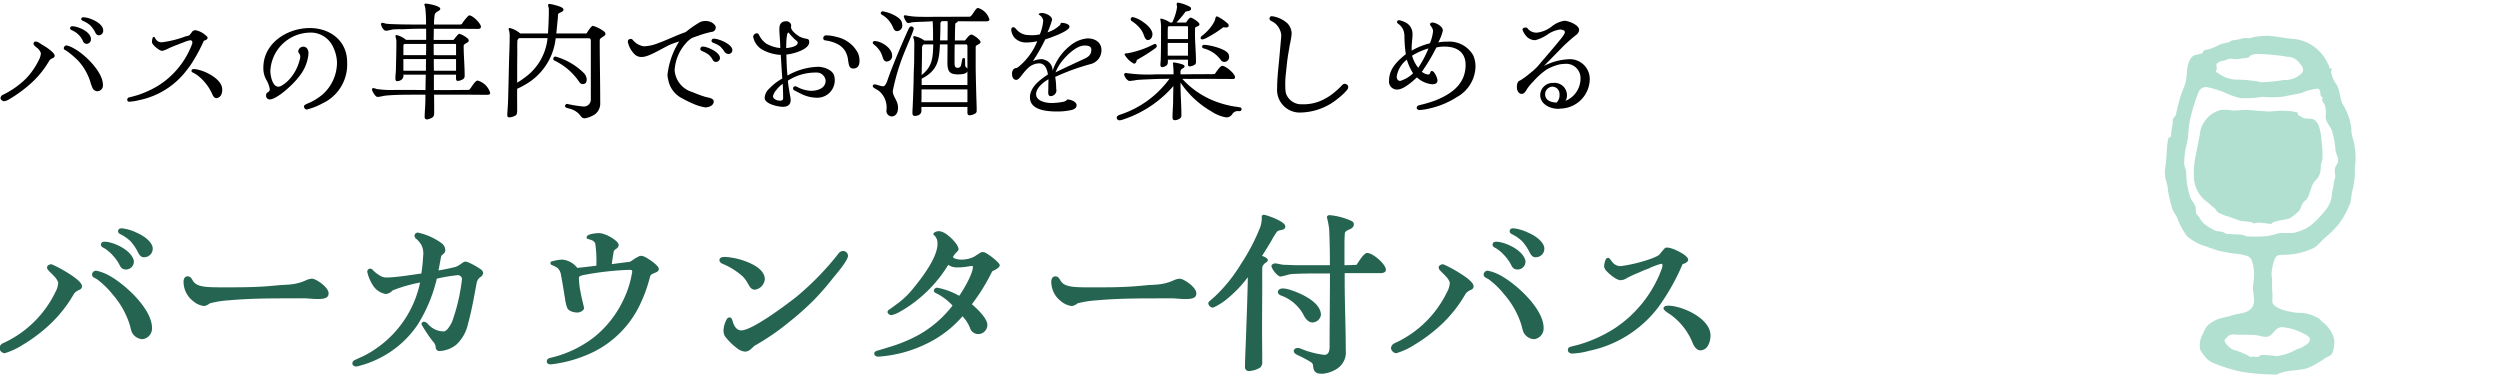
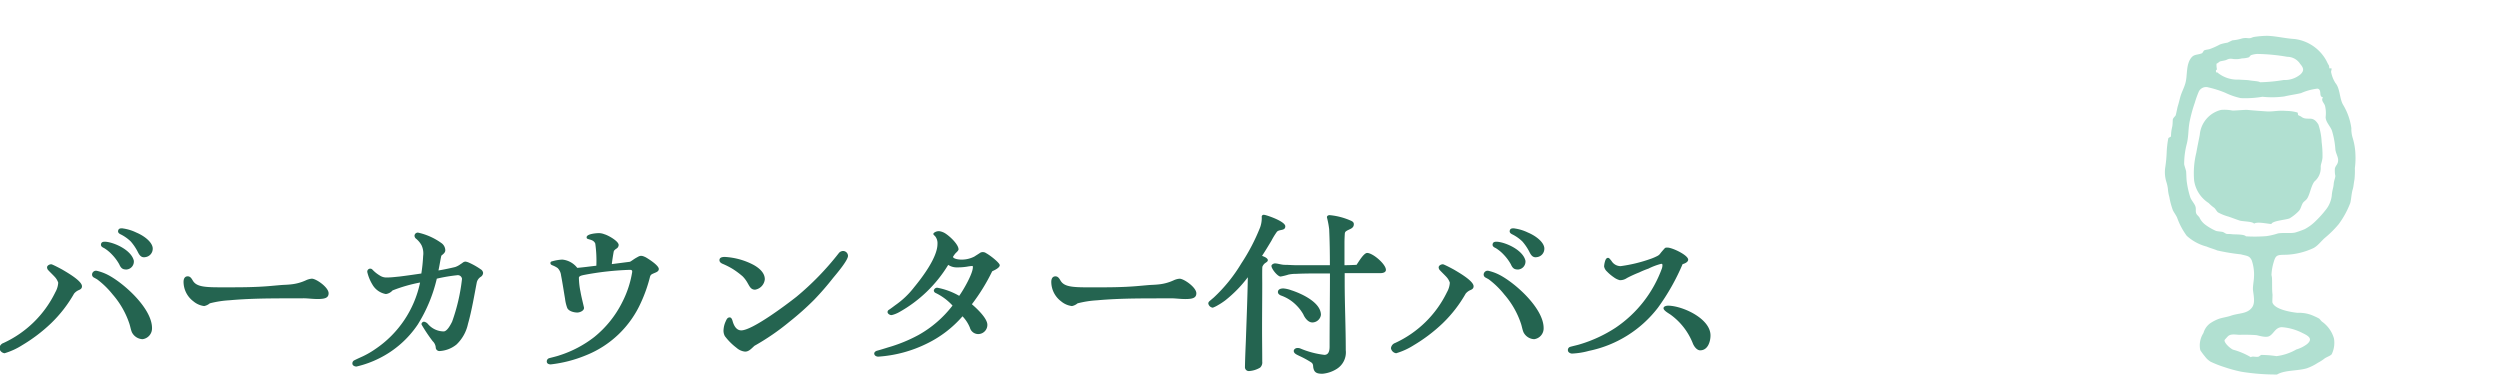
<svg xmlns="http://www.w3.org/2000/svg" width="320" height="49" viewBox="0 0 320 49">
  <defs>
    <clipPath id="clip-path">
      <rect id="Rectangle_6128" data-name="Rectangle 6128" width="320" height="49" transform="translate(-0.04 6.994)" fill="#fff" stroke="#707070" stroke-width="1" />
    </clipPath>
    <clipPath id="clip-path-2">
      <rect id="Rectangle_6061" data-name="Rectangle 6061" width="24.429" height="43.354" fill="none" />
    </clipPath>
  </defs>
  <g id="type_text04_sp" transform="translate(0.04 -6.994)">
    <g id="Mask_Group_6123" data-name="Mask Group 6123" clip-path="url(#clip-path)">
      <g id="Group_6126" data-name="Group 6126" transform="translate(277.053 11.579)" clip-path="url(#clip-path-2)">
        <path id="Path_26715" data-name="Path 26715" d="M14.364,43.354c1.015-.6,2.661-.438,3.853-.81a6.516,6.516,0,0,0,1.359-.679,5.873,5.873,0,0,0,.825-.523c.228-.2.779-.362.96-.579a3.307,3.307,0,0,0,.29-2.036,3.963,3.963,0,0,0-1.532-2.145c-.109-.092-.266-.316-.362-.388a6.455,6.455,0,0,0-.63-.31A4.481,4.481,0,0,0,17,35.459c-.733-.073-2.939-.414-3.224-1.33-.026-.083.023-.937.013-1.011-.078-.617-.035-1.18-.065-2.1a2.774,2.774,0,0,0-.067-.4,6.416,6.416,0,0,1,.252-1.548c.3-1.061.446-1.024,1.658-1.047a9.111,9.111,0,0,0,3.32-.787c.665-.27,1.138-.993,1.681-1.437a13.424,13.424,0,0,0,1.7-1.7,11.406,11.406,0,0,0,1.446-2.63c.139-.329.161-1.234.337-1.8.116-.375.11-.652.231-1.29a10.253,10.253,0,0,0,.047-1.433,9.961,9.961,0,0,0,.072-1.763,8.1,8.1,0,0,0-.33-2.046,3.865,3.865,0,0,1-.191-1.322A7.808,7.808,0,0,0,22.807,8.8c-.456-.824-.366-2.057-.962-2.753A4.138,4.138,0,0,1,21.3,4.7c-.055-.15.08-.367.041-.524-.012-.046-.243.021-.259-.02-.087-.213,0-.24-.1-.4a5.488,5.488,0,0,1-.284-.544A5.393,5.393,0,0,0,16.628.41c-1.246-.075-2.5-.4-3.58-.41A12.1,12.1,0,0,0,11.46.138c-.306.042-.393.2-.8.166a2,2,0,0,0-.787.037A5.481,5.481,0,0,1,8.682.574C8.614.583,8.123.84,8,.882a4.845,4.845,0,0,0-.931.221,9.878,9.878,0,0,1-1.219.558c-.238.1-.54.093-.8.2-.091.038-.2.334-.29.37-.571.232-.984.109-1.349.548-.737.885-.483,2.3-.781,3.308-.208.709-.471,1.093-.664,1.811-.1.364-.164.667-.275,1.019-.1.31-.153.732-.293,1.245-.029.106-.306.306-.368.532-.021.074-.014.663-.072.91-.034.143-.1.472-.105.515a5.452,5.452,0,0,0-.058.747c-.055.1-.3.14-.347.266a12.243,12.243,0,0,0-.207,1.814A16.912,16.912,0,0,1,.071,16.76a4.238,4.238,0,0,0,.14,1.971A4.7,4.7,0,0,1,.4,19.6a4.828,4.828,0,0,0,.181,1.027,9.733,9.733,0,0,0,.455,1.7c.153.307.41.645.546.958A8.837,8.837,0,0,0,2.812,25.6a6.037,6.037,0,0,0,2.535,1.373c.531.223.9.3,1.37.5a26.129,26.129,0,0,0,3.027.5c.811.219,1.085.162,1.383.761a5.578,5.578,0,0,1,.291,2.142c.009.3-.176,1.229-.129,1.66.074.7.309,1.626-.107,2.212-.624.878-1.69.709-2.764,1.092-.4.144-1.124.244-1.534.4a5.081,5.081,0,0,0-1.09.569,2.321,2.321,0,0,0-.848,1.24,2.876,2.876,0,0,0-.4,2.191,7.97,7.97,0,0,0,.592.8,2.539,2.539,0,0,0,.731.677,13.869,13.869,0,0,0,1.776.694A17.96,17.96,0,0,0,9.818,43a28.092,28.092,0,0,0,4.545.354m-2.18-37.41c-.093-.136-.895-.169-1.225-.226-.5-.086-.7-.055-1.479-.115A3.993,3.993,0,0,1,6.789,4.74c-.162-.189-.176.135-.244-.216-.026-.129.132-.256.144-.185a2.928,2.928,0,0,1-.068-.789c-.034.092.442-.272.411-.262.093-.033.574-.123.665-.144.347-.083.426-.287,1.058-.179a2.9,2.9,0,0,0,1.117-.076,3.2,3.2,0,0,0,.859-.129c.163-.062.143-.215.351-.3a3.157,3.157,0,0,1,.73-.14,24,24,0,0,1,3.862.367,1.967,1.967,0,0,1,1.658.913c.422.494.556.846.026,1.342a3.146,3.146,0,0,1-2.146.714,20.638,20.638,0,0,1-3.028.287m-1.8,19.721c-.21-.29-1.459-.225-1.761-.268-.364-.051-.563,0-.761-.059-.072-.023-.331-.2-.44-.23-.147-.039-.618-.068-.857-.132a6.969,6.969,0,0,1-1.421-.829,2.429,2.429,0,0,1-.713-.9c-.076-.127-.29-.3-.359-.42-.2-.348-.008-.641-.178-1.06-.138-.339-.492-.71-.634-1.1a11.8,11.8,0,0,1-.438-1.928c-.054-.312-.061-1.016-.089-1.379-.008-.111-.252-.819-.253-.935a10.3,10.3,0,0,1,.332-2.588c.24-.929.175-1.747.342-2.717a18.444,18.444,0,0,1,.689-2.559,12.987,12.987,0,0,1,.5-1.4A1.036,1.036,0,0,1,5.6,6.607,13.035,13.035,0,0,1,7.765,7.3a8.661,8.661,0,0,0,1.969.675A12.846,12.846,0,0,0,12.5,7.8a11.5,11.5,0,0,0,2.811-.042c.717-.173,1.46-.263,2.123-.422a7.257,7.257,0,0,1,2-.563.33.33,0,0,1,.379.161c.2.36-.055.842.449.95-.326.364.128.692.243,1.064a3.934,3.934,0,0,1,.084,1.444c0,.662.614,1.18.81,1.762a10.522,10.522,0,0,1,.434,2.391c.06.5.348.929.354,1.33.008.581-.3.674-.411,1.09a3.306,3.306,0,0,0,.055.973c-.025.339-.177.569-.214,1.064-.035.461-.2.774-.248,1.5a3.576,3.576,0,0,1-.795,1.81,12.26,12.26,0,0,1-1.18,1.313,5.922,5.922,0,0,1-1.493,1.126,12.106,12.106,0,0,1-1.209.428c-.607.138-1.587-.01-2.231.121A8.328,8.328,0,0,1,13,25.64a19.017,19.017,0,0,1-2.615.025m.624,15.468a9.185,9.185,0,0,0-2.278-.962c-.34-.15-1.143-.846-1.08-1.227,0-.021.419-.482.466-.52.333-.264.781-.2,1.417-.151a20.42,20.42,0,0,1,2.174.039c.332.056,1.227.358,1.664.13.594-.309.76-1.107,1.595-1.15a6.875,6.875,0,0,1,2.685.764c.768.364,1.349.747.543,1.415a4.209,4.209,0,0,1-1.359.677A6.678,6.678,0,0,1,14.287,41a12.919,12.919,0,0,0-1.949-.152c-.034,0-.286.221-.375.232-.411.053-.709-.106-.954.056" transform="translate(0 0)" fill="#b1e0d1" fill-rule="evenodd" />
        <path id="Path_26716" data-name="Path 26716" d="M13.353,23.345c.118-.429,1.932-.532,2.344-.732a5.54,5.54,0,0,0,1.184-.953c.254-.289.283-.651.5-1.006.109-.175.4-.353.532-.546.375-.544.52-1.674.956-2.212a2.252,2.252,0,0,0,.8-1.833c-.015-.381.168-.6.226-1.223a12.821,12.821,0,0,0-.107-1.969,8.348,8.348,0,0,0-.413-2.253,2.316,2.316,0,0,0-.417-.523c-.447-.339-.664-.19-1.221-.258a1.029,1.029,0,0,1-.569-.24c-.079-.055-.315-.138-.378-.193s-.008-.253-.1-.334a5.236,5.236,0,0,0-1.356-.2c-1.256-.1-1.757.119-2.617.058-.7-.05-1.381-.092-2.411-.188-.358-.034-1.557.1-1.958.076a5.288,5.288,0,0,0-1.431-.079,3.592,3.592,0,0,0-2.73,3.185c-.1.549-.292,1.433-.44,2.282a10.97,10.97,0,0,0-.28,3.594A4.129,4.129,0,0,0,5.33,20.662a4.742,4.742,0,0,0,.611.538c.261.156.391.533.6.667a6.144,6.144,0,0,0,1.326.529c.58.2.939.342,1.406.5.392.134,1.691.1,1.861.406.389-.29,1.619,0,2.218.042" transform="translate(0.291 0.745)" fill="#b1e0d1" fill-rule="evenodd" />
      </g>
      <path id="Path_27128" data-name="Path 27128" d="M20.725-25.479a1.079,1.079,0,0,0,.922-1.06v-.092c-.069-.783-1.083-1.567-2.12-2a5.653,5.653,0,0,0-1.636-.507.865.865,0,0,0-.23-.023c-.3,0-.392.115-.438.277-.069.277.138.415.392.53a5.152,5.152,0,0,1,1.221.876,6.514,6.514,0,0,1,.922,1.383C20.011-25.594,20.264-25.387,20.725-25.479Zm-2.443,1.59a1.019,1.019,0,0,0,.945-1.129c-.3-1.313-2.35-2.281-3.526-2.42-.461-.046-.622.069-.668.277-.069.277.138.415.392.53a4.877,4.877,0,0,1,.991.807,6.028,6.028,0,0,1,.945,1.267C17.591-24.027,17.822-23.889,18.283-23.889ZM2.774-13.2a8.874,8.874,0,0,0,2.143-.991A20.531,20.531,0,0,0,8.627-17a16.748,16.748,0,0,0,2.95-3.8,1.574,1.574,0,0,1,.622-.461c.277-.115.392-.253.392-.484,0-.691-1.913-1.774-2.535-2.143-.253-.138-.9-.484-1.29-.645-.207-.092-.645.092-.645.369a.554.554,0,0,0,.184.392c.184.207.622.622.807.83a2.022,2.022,0,0,1,.438.737,2.8,2.8,0,0,1-.369,1.221,13.762,13.762,0,0,1-6.637,6.5.794.794,0,0,0-.53.668.782.782,0,0,0,.668.645Zm17.582-1.774a1.388,1.388,0,0,0,1.2-1.429c0-2.489-3.549-5.692-5.6-6.775a6.093,6.093,0,0,0-1.5-.553.509.509,0,0,0-.576.484.436.436,0,0,0,.207.369c.161.092.392.207.484.277a10.8,10.8,0,0,1,1.936,1.89,10.937,10.937,0,0,1,2.166,3.8c.115.369.161.691.3,1.037A1.605,1.605,0,0,0,20.357-14.971Zm7.881-4.24a1.584,1.584,0,0,0,.714-.346,12.97,12.97,0,0,1,2.512-.392c3.3-.3,6.59-.23,9.517-.253.484,0,1.152.092,1.751.092.9,0,1.429-.115,1.429-.737,0-.76-1.59-1.866-2.143-1.866a2.2,2.2,0,0,0-.76.207,6.044,6.044,0,0,1-2,.53c-.415.046-.83.046-1.36.092l-1.037.092c-2.212.207-4.447.184-6.66.184-2.143,0-3-.138-3.433-.876-.184-.323-.346-.53-.645-.53-.369,0-.53.3-.53.714a3.129,3.129,0,0,0,1.267,2.489A2.641,2.641,0,0,0,28.237-19.211Zm19.495,7.742a12.941,12.941,0,0,0,2.88-1.037,12.778,12.778,0,0,0,4.954-4.332,19.361,19.361,0,0,0,2.443-5.876,20.126,20.126,0,0,1,2.581-.438.539.539,0,0,1,.645.461,24,24,0,0,1-1.267,5.484c-.207.415-.645,1.244-1.083,1.244a2.677,2.677,0,0,1-2.028-.968.865.865,0,0,0-.484-.277c-.161,0-.392.184-.3.392a20.573,20.573,0,0,0,1.406,2.1,1.27,1.27,0,0,1,.392.783.472.472,0,0,0,.484.484,3.766,3.766,0,0,0,2.166-.83A5.105,5.105,0,0,0,62-16.93c.484-1.682.853-3.917,1.129-5.323a1.163,1.163,0,0,1,.53-.714.631.631,0,0,0,.277-.484.6.6,0,0,0-.3-.461,9.111,9.111,0,0,0-1.5-.853A1.791,1.791,0,0,0,61.7-24.9a.561.561,0,0,0-.346.115,3.371,3.371,0,0,1-.3.207,2.527,2.527,0,0,1-.691.369c-.461.115-1.521.346-2.143.438.138-.6.23-1.29.369-1.89.207-.184.507-.369.507-.691a1.158,1.158,0,0,0-.53-.945,8.04,8.04,0,0,0-2.95-1.313.42.42,0,0,0-.461.392.513.513,0,0,0,.207.392,2.819,2.819,0,0,1,.691.83,2.447,2.447,0,0,1,.207,1.383,20.459,20.459,0,0,1-.23,2.235c-.945.138-1.89.277-2.834.392-.507.046-1.014.115-1.521.115a1.527,1.527,0,0,1-.968-.253,4.28,4.28,0,0,1-.945-.76.38.38,0,0,0-.645.346,5.488,5.488,0,0,0,.645,1.567,2.479,2.479,0,0,0,1.728,1.221,1.364,1.364,0,0,0,.853-.461,19.448,19.448,0,0,1,3.526-1.014A13.618,13.618,0,0,1,50.129-13.7a10.965,10.965,0,0,1-1.59.922c-.3.138-.668.3-1.083.507a.435.435,0,0,0-.253.415C47.2-11.607,47.479-11.469,47.732-11.469ZM72.6-11.745a16.632,16.632,0,0,0,4.47-1.152,12.979,12.979,0,0,0,7.074-6.775,18.492,18.492,0,0,0,1.152-3.272c.069-.277.23-.346.438-.438.3-.138.691-.23.691-.576,0-.461-1.313-1.29-1.682-1.5-.484-.23-.668-.253-1.083,0-.438.23-.622.415-.922.576l-2.327.3c.023-.277.207-1.475.253-1.636.023-.115.207-.253.3-.323a.574.574,0,0,0,.323-.484c0-.507-1.383-1.267-1.843-1.383a1.849,1.849,0,0,0-.691-.138c-.323,0-1.567.092-1.567.53,0,.161.069.184.207.23.277.092.714.138.9.576a15.891,15.891,0,0,1,.138,2.834c-.807.092-1.636.207-2.443.277a2.758,2.758,0,0,0-1.913-1.06,5.6,5.6,0,0,0-1.337.23.209.209,0,0,0-.184.23c0,.161.138.23.323.3a3.007,3.007,0,0,1,.6.323,1.572,1.572,0,0,1,.438.945c.184.945.346,2.028.507,2.973a5.133,5.133,0,0,0,.277,1.175c.184.438.876.6,1.29.6.346,0,.945-.253.853-.668-.115-.507-.346-1.429-.438-1.982a9.554,9.554,0,0,1-.207-1.8c0-.23.392-.3.576-.346a37.446,37.446,0,0,1,5.922-.668c.207,0,.346.023.323.277A12.926,12.926,0,0,1,81.744-19.7a13.428,13.428,0,0,1-3.572,4.447A14.336,14.336,0,0,1,73.7-12.9c-.392.138-.922.253-1.337.369a.432.432,0,0,0-.277.415C72.089-11.837,72.343-11.745,72.6-11.745ZM97.46-13.381c.461,0,.737-.3,1.2-.737a30.306,30.306,0,0,0,4.493-3.088,36.085,36.085,0,0,0,3.134-2.788,35.573,35.573,0,0,0,2.443-2.811c.461-.553,1.913-2.258,1.913-2.834a.635.635,0,0,0-.622-.622.721.721,0,0,0-.576.3,35.852,35.852,0,0,1-5.392,5.553c-1.313,1.037-5.669,4.309-7.074,4.309-.645,0-.945-.645-1.083-1.106-.069-.253-.161-.553-.392-.553-.253,0-.369.161-.507.484a2.91,2.91,0,0,0-.277,1.014,1.5,1.5,0,0,0,.161.9,7.685,7.685,0,0,0,1.5,1.5A1.938,1.938,0,0,0,97.46-13.381Zm1.29-7.927a1.49,1.49,0,0,0,1.244-1.336c0-.737-.576-1.36-1.452-1.843A8.925,8.925,0,0,0,94.879-25.5c-.3,0-.691.046-.691.415,0,.23.184.369.392.461a10.006,10.006,0,0,1,1.313.668,10.656,10.656,0,0,1,1.267.945,3.9,3.9,0,0,1,.645.876C98.059-21.7,98.22-21.308,98.75-21.308Zm15.762,8.572a16.468,16.468,0,0,0,6.245-1.682A14.308,14.308,0,0,0,125.3-17.9a4.642,4.642,0,0,1,.945,1.452,1.1,1.1,0,0,0,1.244.807,1.172,1.172,0,0,0,.991-1.175c0-.83-1.36-2.1-1.982-2.627a24.715,24.715,0,0,0,2.6-4.217c.277-.138.968-.438.968-.783,0-.277-1.129-1.2-1.751-1.544a.727.727,0,0,0-.714-.069c-.23.161-.507.323-.783.507a3.543,3.543,0,0,1-1.682.392c-.253,0-.968-.069-1.06-.346a3.328,3.328,0,0,1,.346-.484c.23-.207.369-.369.369-.484,0-.553-.9-1.5-1.636-2a1.98,1.98,0,0,0-.807-.323,1.021,1.021,0,0,0-.668.184c-.069.069-.115.092-.115.184,0,.069.115.161.23.277a1.42,1.42,0,0,1,.3.991c0,1.705-1.936,4.263-3,5.553a10.72,10.72,0,0,1-2.4,2.281c-.092.069-.576.438-.83.6a.326.326,0,0,0-.161.277c0,.23.323.415.53.392a3.655,3.655,0,0,0,.945-.369,17.068,17.068,0,0,0,6.291-6.06,1.956,1.956,0,0,0,1.129.323,7.82,7.82,0,0,0,1.267-.092,6.265,6.265,0,0,1,.691-.092c.069,0,.069.115.069.161,0,.83-1.244,2.973-1.751,3.664a8.956,8.956,0,0,0-2.788-1.037.429.429,0,0,0-.461.369.381.381,0,0,0,.23.3,7.158,7.158,0,0,1,2.166,1.613,14.288,14.288,0,0,1-4.378,3.779,19.388,19.388,0,0,1-3.917,1.59c-.207.069-1.037.323-1.383.415-.23.069-.346.23-.346.346C114.005-12.851,114.3-12.736,114.512-12.736Zm24.795-6.475a1.584,1.584,0,0,0,.714-.346,12.971,12.971,0,0,1,2.512-.392c3.3-.3,6.59-.23,9.517-.253.484,0,1.152.092,1.751.092.9,0,1.429-.115,1.429-.737,0-.76-1.59-1.866-2.143-1.866a2.2,2.2,0,0,0-.76.207,6.044,6.044,0,0,1-2,.53c-.415.046-.83.046-1.36.092l-1.037.092c-2.212.207-4.447.184-6.66.184-2.143,0-3-.138-3.433-.876-.184-.323-.346-.53-.645-.53-.369,0-.53.3-.53.714a3.129,3.129,0,0,0,1.267,2.489A2.641,2.641,0,0,0,139.307-19.211Zm22.675,8.319a3.152,3.152,0,0,0,1.406-.438.882.882,0,0,0,.277-.76c0-1.29-.023-2.9-.023-4.194,0-1.82.023-4.009.023-5.807,0-.346-.023-2.028.023-2.166a1.133,1.133,0,0,1,.3-.415c.184-.138.392-.23.392-.415s-.253-.346-.461-.438l-.277-.115c.438-.668.783-1.244,1.2-1.936a9.238,9.238,0,0,1,.691-1.129c.3-.369,1.083-.092,1.083-.714,0-.6-2.1-1.336-2.6-1.452-.046,0-.092-.023-.138-.023a.252.252,0,0,0-.276.3,3.569,3.569,0,0,1-.207,1.313,25.305,25.305,0,0,1-2.42,4.632,19.942,19.942,0,0,1-3.5,4.332l-.461.392c-.138.115-.253.207-.253.392a.661.661,0,0,0,.576.53,3.834,3.834,0,0,0,.622-.3,8.522,8.522,0,0,0,1.014-.668A16.167,16.167,0,0,0,161.82-22.9c-.046,2.673-.161,5.484-.253,8.157-.046,1.083-.092,2.143-.115,3.341A.49.49,0,0,0,161.982-10.893Zm9.379.346a4.086,4.086,0,0,0,1.843-.622,2.5,2.5,0,0,0,1.152-2.4c0-2.95-.138-5.853-.138-8.8v-1.06h4.609c.277,0,.668-.092.668-.415,0-.737-1.682-2.166-2.4-2.166-.438,0-1.083,1.129-1.36,1.521-.507.023-1.037.046-1.544.046V-27.3c0-.392.023-.922.046-1.221a.406.406,0,0,1,.207-.3c.369-.253.945-.3.945-.876,0-.23-.161-.346-.369-.438a8.632,8.632,0,0,0-2.719-.714c-.184,0-.392.092-.346.323a11.257,11.257,0,0,1,.277,1.475c.069,1.5.092,3.019.092,4.609H168c-.484,0-.968-.046-1.429-.046s-.922-.184-1.29-.184c-.138,0-.438.138-.438.323,0,.369.783,1.36,1.175,1.36a8.152,8.152,0,0,0,1.014-.253,4.591,4.591,0,0,1,.968-.092c1.452-.069,2.9-.046,4.332-.046,0,3.157-.046,6.2-.046,9.355,0,.438-.069,1.06-.668,1.06a11.3,11.3,0,0,1-3.111-.83.955.955,0,0,0-.369-.046c-.184,0-.438.161-.438.369,0,.346.415.484.668.622a11.9,11.9,0,0,1,1.5.807c.323.184.3.415.323.668C170.3-10.731,170.6-10.547,171.36-10.547Zm-1.29-6.567a1.12,1.12,0,0,0,1.106-.968c0-1.613-2.512-2.742-3.8-3.157a3.812,3.812,0,0,0-1.014-.23c-.3,0-.691.092-.691.461,0,.23.184.346.369.438a5.151,5.151,0,0,1,1.936,1.2,5.416,5.416,0,0,1,.945,1.221C169.1-17.713,169.54-17.114,170.07-17.114Zm28.781-8.365a1.079,1.079,0,0,0,.922-1.06v-.092c-.069-.783-1.083-1.567-2.12-2a5.653,5.653,0,0,0-1.636-.507.864.864,0,0,0-.23-.023c-.3,0-.392.115-.438.277-.069.277.138.415.392.53a5.152,5.152,0,0,1,1.221.876,6.512,6.512,0,0,1,.922,1.383C198.137-25.594,198.39-25.387,198.851-25.479Zm-2.443,1.59a1.019,1.019,0,0,0,.945-1.129c-.3-1.313-2.35-2.281-3.526-2.42-.461-.046-.622.069-.668.277-.069.277.138.415.392.53a4.876,4.876,0,0,1,.991.807,6.028,6.028,0,0,1,.945,1.267C195.717-24.027,195.948-23.889,196.409-23.889ZM180.9-13.2a8.873,8.873,0,0,0,2.143-.991A20.53,20.53,0,0,0,186.753-17a16.748,16.748,0,0,0,2.95-3.8,1.574,1.574,0,0,1,.622-.461c.277-.115.392-.253.392-.484,0-.691-1.913-1.774-2.535-2.143-.253-.138-.9-.484-1.29-.645-.207-.092-.645.092-.645.369a.554.554,0,0,0,.184.392c.184.207.622.622.807.83a2.022,2.022,0,0,1,.438.737,2.8,2.8,0,0,1-.369,1.221,13.762,13.762,0,0,1-6.636,6.5.794.794,0,0,0-.53.668.782.782,0,0,0,.668.645Zm17.582-1.774a1.388,1.388,0,0,0,1.2-1.429c0-2.489-3.549-5.692-5.6-6.775a6.093,6.093,0,0,0-1.5-.553.509.509,0,0,0-.576.484.436.436,0,0,0,.207.369c.161.092.392.207.484.277a10.8,10.8,0,0,1,1.936,1.89,10.937,10.937,0,0,1,2.166,3.8c.115.369.161.691.3,1.037A1.605,1.605,0,0,0,198.483-14.971Zm4.862,1.843a9.672,9.672,0,0,0,2.143-.346A14.9,14.9,0,0,0,214.313-19a28.265,28.265,0,0,0,3.157-5.576c.253-.069.714-.253.714-.576,0-.576-2.028-1.544-2.65-1.544-.253,0-.276,0-.438.184s-.369.415-.484.576a1,1,0,0,1-.346.3,6.162,6.162,0,0,1-.783.346,18.916,18.916,0,0,1-3.94.968,1.363,1.363,0,0,1-1.175-.668c-.161-.184-.277-.392-.438-.392s-.23.092-.323.253a2.851,2.851,0,0,0-.184.853,1.178,1.178,0,0,0,.369.645,5.489,5.489,0,0,0,.876.737,2.2,2.2,0,0,0,.76.369,1.521,1.521,0,0,0,.922-.277,15.521,15.521,0,0,1,1.567-.714A10.489,10.489,0,0,1,213.092-24a8.106,8.106,0,0,1,1.659-.622c.046,0,.138.046.138.115a1.288,1.288,0,0,1-.069.484,15.553,15.553,0,0,1-5.922,7.581,17.572,17.572,0,0,1-4.632,2.143c-.207.069-1.014.253-1.152.3a.413.413,0,0,0-.323.461C202.792-13.312,203.068-13.128,203.345-13.128Zm16.384-.415c.968,0,1.314-1.106,1.314-1.913,0-2.1-3.41-3.71-5.3-3.8-.369-.023-.714.092-.714.323,0,.3.645.645.876.807a8.288,8.288,0,0,1,2.9,3.756C218.968-14,219.314-13.543,219.729-13.543Z" transform="translate(-2.138 65.381)" fill="#246450" />
-       <path id="Path_27129" data-name="Path 27129" d="M14.8-16.679c0-.944-1.761-1.681-2.561-1.681a.247.247,0,0,0-.256.224c0,.144.192.224.3.272a3.085,3.085,0,0,1,.912.592,3.36,3.36,0,0,1,.576.832c.1.192.224.384.448.384A.568.568,0,0,0,14.8-16.679Zm-1.568,1.1c0-.912-1.633-1.633-2.417-1.633a.275.275,0,0,0-.256.256c0,.128.128.208.224.256a2.687,2.687,0,0,1,1.408,1.344.548.548,0,0,0,.464.4A.568.568,0,0,0,13.228-15.574ZM8.586-13.446c0-.416-1.232-1.2-1.585-1.392-.224-.128-.56-.416-.832-.416A.27.27,0,0,0,5.881-15c0,.176.144.3.384.5a1.454,1.454,0,0,1,.56.736,2.079,2.079,0,0,1-.256.864,9.281,9.281,0,0,1-1.617,2.353,11,11,0,0,1-2.961,2.1.5.5,0,0,0-.336.432c0,.192.272.4.448.4a1.469,1.469,0,0,0,.512-.16,17.252,17.252,0,0,0,3.233-2.4A12.079,12.079,0,0,0,7.9-12.805a.793.793,0,0,1,.4-.3C8.458-13.174,8.586-13.238,8.586-13.446Zm6.178,3.729c0-1.681-2.385-3.985-3.809-4.706a2.933,2.933,0,0,0-.848-.336.379.379,0,0,0-.352.352c0,.176.144.24.288.3a10.835,10.835,0,0,1,1.617,1.376,7.2,7.2,0,0,1,1.5,2.657,4.225,4.225,0,0,0,.272.752.7.7,0,0,0,.64.432A.741.741,0,0,0,14.764-9.716Zm13.4-6c0-.16-.144-.24-.256-.336a2.6,2.6,0,0,0-1.344-.656.584.584,0,0,0-.448.3c-.128.16-.24.336-.352.384-.16.064-.352.08-.512.144a13.132,13.132,0,0,1-2.913.72.883.883,0,0,1-.88-.512c-.032-.064-.1-.176-.176-.176a.147.147,0,0,0-.128.08,1.4,1.4,0,0,0-.112.592c0,.336.96,1.12,1.3,1.12a3.121,3.121,0,0,0,.7-.256c.544-.272,1.12-.48,1.681-.7.32-.112.656-.272.976-.352a1.441,1.441,0,0,1,.256-.048c.192,0,.256.128.256.3a.681.681,0,0,1-.032.176,10.748,10.748,0,0,1-4.129,5.2,12.334,12.334,0,0,1-2.961,1.376c-.448.128-.944.256-1.04.272-.112.032-.176.224-.176.3a.257.257,0,0,0,.224.24,6.714,6.714,0,0,0,1.328-.208,10.188,10.188,0,0,0,6.05-3.809c.192-.256.4-.512.576-.784A20.984,20.984,0,0,0,27.68-15.35C27.84-15.4,28.16-15.51,28.16-15.718Zm1.873,6.594c0-1.392-2.417-2.529-3.6-2.609-.192-.016-.336.08-.336.24a.2.2,0,0,0,.112.176,6.359,6.359,0,0,1,.56.32,6.143,6.143,0,0,1,2.017,2.545c.1.208.256.448.512.448a.816.816,0,0,0,.56-.352A1.4,1.4,0,0,0,30.033-9.124Zm15.989-3.489c0-2.737-2.177-4.369-4.786-4.369-2.881,0-5.938,1.937-5.938,5.058a3.015,3.015,0,0,0,.432,1.665,3.317,3.317,0,0,1,.384,1.072.4.4,0,0,1-.224.416.422.422,0,0,0-.24.448.455.455,0,0,0,.448.48c.96,0,3.089-2.017,3.649-2.785a5.379,5.379,0,0,0,1.328-3.089c0-.432-.176-.88-.672-.88a.65.65,0,0,0-.64.624c0,.144.1.192.176.336a.722.722,0,0,1,.08.384,2.243,2.243,0,0,1-.1.448,5.721,5.721,0,0,1-1.488,2.593,4.523,4.523,0,0,1-.832.624.771.771,0,0,1-.384.112c-.768,0-1.024-1.44-1.024-2.017a5.153,5.153,0,0,1,4.962-4.9A3.124,3.124,0,0,1,44.15-14.71a4.93,4.93,0,0,1,.576,2.065,5.477,5.477,0,0,1-1.857,4.177,7.351,7.351,0,0,1-1.649,1.04,5.3,5.3,0,0,0-.528.24c-.112.064-.192.128-.192.272a.408.408,0,0,0,.352.368,8.22,8.22,0,0,0,2-.784c.112-.064.24-.112.352-.176A5.473,5.473,0,0,0,46.022-12.613Zm10.227,7.33a1.912,1.912,0,0,0,.64-.224c.272-.176.272-.416.272-.72,0-.736,0-1.489-.016-2.225h4.161c.864,0,1.713.016,2.577.016.208,0,.448,0,.448-.256a2.35,2.35,0,0,0-1.6-1.569c-.336,0-.816.9-1.024,1.12a.337.337,0,0,1-.24.08c-.8,0-1.6.016-2.4.016H57.13v-1.969h2.833v.384c0,.192-.016.416.24.416a1.544,1.544,0,0,0,.688-.24.52.52,0,0,0,.176-.448c0-1.264-.128-2.545-.128-3.809,0-.288.656-.368.656-.672a.373.373,0,0,0-.16-.272,2.962,2.962,0,0,0-1.04-.592c-.176,0-.608.624-.752.784H57.1c0-.48.016-.944.016-1.424h3.169c.816,0,1.649.016,2.465.016.192,0,.4-.032.4-.272,0-.432-1.056-1.456-1.472-1.456-.144,0-.272.208-.368.3a5.6,5.6,0,0,0-.592.784.337.337,0,0,1-.208.08H57.146a7.641,7.641,0,0,1,.08-1.216c.08-.48.72-.48.72-.8,0-.368-1.569-.656-1.857-.656-.112,0-.176.032-.176.16a.78.78,0,0,0,.064.176,2.838,2.838,0,0,1,.08.512,17.226,17.226,0,0,1,.064,1.825H54.473c-.864,0-1.761-.016-2.625-.048a8.138,8.138,0,0,1-.88-.064,2.448,2.448,0,0,0-.464-.112c-.1,0-.144.128-.144.208a1.379,1.379,0,0,0,.432.752.753.753,0,0,0,.256.064,6.3,6.3,0,0,0,.752-.16,10.472,10.472,0,0,1,1.232-.032c.736-.032,1.488-.064,2.225-.064h.88v1.424H53.561a2.946,2.946,0,0,0-1.216-.624c-.08,0-.128.032-.128.112,0,.208.112.448.112.672,0,1.232-.032,2.465-.064,3.7-.016.352-.064.72-.064,1.072,0,.176.032.352.24.352a1.04,1.04,0,0,0,.528-.176.688.688,0,0,0,.256-.656h2.865c-.016.608-.032,1.232-.032,1.841v.128c-1.28-.016-2.545-.016-3.825-.016a13.517,13.517,0,0,1-2.417-.112,2.509,2.509,0,0,0-.464-.128c-.112,0-.144.16-.144.24a2.173,2.173,0,0,0,.528.832.507.507,0,0,0,.256.064,6.225,6.225,0,0,0,.752-.144c.7-.08,1.392-.112,2.1-.128,1.072-.016,2.129-.016,3.2-.016,0,.368,0,.752-.016,1.12-.016.576-.08,1.152-.08,1.729A.283.283,0,0,0,56.249-5.283Zm-3.025-9.491c0-.08.1-.144.16-.176h2.753v.3c0,.368-.016.752-.016,1.136h-2.9Zm3.889,1.264c-.016-.3-.016-.608-.016-.912v-.528h2.785c.032.016.08.048.08.1v1.344Zm-.992.5c-.016.5-.016.992-.016,1.489H53.224v-1.489Zm1.008,1.489c-.016-.416-.016-.848-.016-1.264v-.224h2.849v1.489Zm19.318,6.1a3.753,3.753,0,0,0,1.216-.464,1.718,1.718,0,0,0,.752-1.537c0-2.657-.064-5.33-.064-7.987,0-.384.736-.48.736-.832a.447.447,0,0,0-.224-.336,4.625,4.625,0,0,0-1.376-.688c-.24,0-.688.784-.832.976H72.8c.064-.592.112-1.184.176-1.777.016-.176.032-.352.032-.544l.016-.144c.1-.224.688-.256.688-.576,0-.208-.224-.288-.384-.368a7,7,0,0,0-1.376-.368c-.08,0-.208.016-.208.128,0,.176.1.352.1.576,0,1.024-.048,2.049-.112,3.073H68.173a3.244,3.244,0,0,0-1.328-.7c-.112,0-.144.048-.144.16a1.935,1.935,0,0,0,.08.288,3.245,3.245,0,0,1,.048.688c0,.832-.032,1.681-.064,2.513-.048,1.761-.08,3.505-.128,5.266-.016.448-.032.912-.064,1.36-.016.288-.048.592-.048.88,0,.192.08.288.272.288a1.947,1.947,0,0,0,.784-.24c.24-.144.208-.592.208-.832,0-.864-.016-1.729,0-2.593a9.418,9.418,0,0,0,1.056-.544,7.754,7.754,0,0,0,3.873-5.922H77.04a.334.334,0,0,1,.176.256v7.539a.89.89,0,0,1-.944.944,15.833,15.833,0,0,1-2.1-.336A.282.282,0,0,0,73.919-7a.22.22,0,0,0,.144.208,3.225,3.225,0,0,0,.368.112,2.584,2.584,0,0,1,1.424.864C76.016-5.571,76.144-5.427,76.448-5.427ZM67.789-10.1c0-1.248,0-2.5.016-3.745,0-.24-.016-1.376.016-1.553.016-.08.16-.288.256-.288h3.6a7.051,7.051,0,0,1-3.073,5.154,7.234,7.234,0,0,1-.816.544Zm8.4.288c.368,0,.5-.24.5-.592a1.277,1.277,0,0,0-.368-.816,8.386,8.386,0,0,0-3.633-2.113.277.277,0,0,0-.272.3.241.241,0,0,0,.16.224,7.941,7.941,0,0,1,3.089,2.625C75.792-9.973,75.92-9.812,76.192-9.812Zm17.013-7.282c0-.192-.224-.4-.368-.512a1.567,1.567,0,0,0-.96-.272,1.658,1.658,0,0,0-.624.112,13.2,13.2,0,0,0-1.889,1.3c-1.2.416-2.337.992-3.537,1.424a5.4,5.4,0,0,1-1.809.4,2.232,2.232,0,0,1-1.44-.832.318.318,0,0,0-.256-.112.346.346,0,0,0-.368.336l.016.112a3.154,3.154,0,0,0,.944,1.6,1.246,1.246,0,0,0,.88.256c.9,0,2.753-1.232,3.681-1.617.352-.144.7-.256,1.056-.368a10.083,10.083,0,0,0-1.5,4.257,3.243,3.243,0,0,0,.1.672A3.305,3.305,0,0,0,88.9-7.988a14.717,14.717,0,0,0,1.424.7,6.251,6.251,0,0,0,1.536.464c.464,0,1.088-.224,1.088-.768,0-.416-.768-.5-1.056-.576a14.478,14.478,0,0,1-1.649-.608,3.155,3.155,0,0,1-2.3-2.8,5.679,5.679,0,0,1,1.44-3.457,3.392,3.392,0,0,1,.72-.64,6.311,6.311,0,0,1,.768-.288,12.259,12.259,0,0,1,1.809-.528A.552.552,0,0,0,93.205-17.095Zm2.129,2.929c0-.752-1.745-1.456-2.369-1.456a.286.286,0,0,0-.3.3c0,.064.128.192.192.224a3.273,3.273,0,0,1,.912.464,3.3,3.3,0,0,1,.528.64.69.69,0,0,0,.528.336A.5.5,0,0,0,95.334-14.166Zm-1.585,1.008c0-.72-1.6-1.456-2.225-1.456a.3.3,0,0,0-.288.288.28.28,0,0,0,.176.272,3.971,3.971,0,0,1,.928.512,2.693,2.693,0,0,1,.384.464l.048.08c.1.192.208.352.464.352A.516.516,0,0,0,93.749-13.158Zm14.693,2.785a1.578,1.578,0,0,0-.112-.608c-.256-.688-1.344-1.04-2.017-1.04a8.34,8.34,0,0,0-3.921,1.12c-.1-.9-.112-1.793-.144-2.689.784-.064,2.929-.608,2.929-1.6,0-.32-.128-.384-.416-.432a2.752,2.752,0,0,1-.864-.288c-.352-.224-1.056-.736-1.056-1.2,0-.064.032-.128.032-.192a.614.614,0,0,0-.672-.544c-.592,0-.848.368-.848.944,0,.784.112,1.585.112,2.369v.112A4.448,4.448,0,0,1,99.655-15a2.918,2.918,0,0,1-.928-1.136.326.326,0,0,0-.3-.176.509.509,0,0,0-.432.432,2.432,2.432,0,0,0,1.168,1.665,5.478,5.478,0,0,0,2.369.672c.064,1.024.112,2.017.192,3.025a6.955,6.955,0,0,0-1.681,1.3,1.714,1.714,0,0,0-.576,1.184c0,.784,1.761,1.136,2.353,1.136.56,0,.976-.256.976-.848a3.706,3.706,0,0,0-.1-.72c-.1-.576-.208-1.184-.256-1.777a6.525,6.525,0,0,1,3.569-1.04,1.156,1.156,0,0,1,1.264,1.04c0,.992-1.072,1.3-1.889,1.3a4.119,4.119,0,0,1-1.825-.544.345.345,0,0,0-.176-.032.238.238,0,0,0-.272.272.26.26,0,0,0,.176.256c.3.144.608.32.912.464a4.6,4.6,0,0,0,1.841.464A2.244,2.244,0,0,0,108.442-10.373ZM103.7-15.11c0,.512-1.088.656-1.472.7,0-.208-.016-2,.288-2l.048.048a7.492,7.492,0,0,0,.848.9,1.594,1.594,0,0,1,.24.224A.182.182,0,0,1,103.7-15.11Zm7.907,2.3a2.45,2.45,0,0,0-.192-.96,4.034,4.034,0,0,0-2.785-2.081,4.72,4.72,0,0,0-1.248-.192.366.366,0,0,0-.416.368c0,.208.144.256.32.288a4.635,4.635,0,0,1,1.456.432,2.574,2.574,0,0,1,.976.832,2.892,2.892,0,0,1,.432,1.3c.1.576.128,1.024.672,1.024C111.435-11.8,111.611-12.277,111.611-12.805ZM100.984-9.076a3.426,3.426,0,0,1,.8-.768c.032.832.048,1.312.048,1.809,0,.288-.16.352-.416.352-.336,0-.88-.192-.88-.592A1.87,1.87,0,0,1,100.984-9.076Zm17.7,3.345c.432,0,.848-.208.848-.672v-.48h5.89v.736c0,.224.08.336.32.336a1.624,1.624,0,0,0,.72-.256.389.389,0,0,0,.144-.336v-.08c0-.608-.032-1.216-.048-1.825-.032-1.184-.064-2.385-.08-3.569v-2.7c0-.256.624-.32.624-.608,0-.272-.912-.96-1.184-.96-.256,0-.64.56-.8.752h-1.3c0-.224.016-2.065.064-2.161.016-.128.3-.1.3-.3,1.2.016,2.385.016,3.585.016.192,0,.464,0,.464-.256a2.147,2.147,0,0,0-1.456-1.456c-.368,0-.72,1.12-1.1,1.12-1.841,0-3.681.016-5.506.016-.4,0-.784,0-1.184-.016a8.684,8.684,0,0,1-1.3-.144,1.8,1.8,0,0,0-.288-.048c-.032,0-.08.064-.1.1a.121.121,0,0,0-.016.064,2.063,2.063,0,0,0,.32.688.389.389,0,0,0,.336.144,2.788,2.788,0,0,0,.352-.08c.176-.032.384-.032.576-.048.592-.032,1.2-.032,1.809-.08.1,0,.192-.016.3-.016q.048.888.048,1.777v.688h-1.12a3.026,3.026,0,0,0-1.3-.56c-.08,0-.112.048-.112.128a.594.594,0,0,0,.032.144,1.729,1.729,0,0,1,.1.64c0,.7-.016,1.424-.016,2.145,0,.7-.064,1.392-.064,2.1-.016,1.168-.064,2.353-.112,3.521-.016.416-.048.816-.048,1.232C118.4-5.859,118.493-5.731,118.685-5.731Zm-2.257-10.852a.7.7,0,0,0,.656-.7c0-.656-.32-.912-.832-1.232a5.061,5.061,0,0,0-1.681-.608.246.246,0,0,0-.24.24c0,.1.064.144.128.192a3.013,3.013,0,0,1,1.04.928,3.376,3.376,0,0,1,.368.624C115.98-16.871,116.076-16.583,116.429-16.583Zm5.49,1.184q.048-1.128.048-2.257a2.353,2.353,0,0,0,.16-.208h.752c.016.176.016.352.016.528l-.016,1.937Zm-6.226,9.731c.624,0,.848-.56.848-1.1,0-.96-.672-1.392-.672-2.161a27.163,27.163,0,0,1,1.488-4.946c.176-.448,1.2-2.8,1.2-3.025a.332.332,0,0,0-.336-.288c-.128,0-.192.1-.256.192-.112.16-1.2,2.673-1.761,4.033-.368.912-.72,1.809-1.04,2.737-.064.192-.272.7-.512.7-.4,0-.752-.24-1.152-.24a.222.222,0,0,0-.192.208.188.188,0,0,0,.08.176c.256.208.576.32.816.544a2.761,2.761,0,0,1,.848,2.433A.719.719,0,0,0,115.692-5.667Zm-.608-7.026a.707.707,0,0,0,.7-.768c0-.96-1.392-1.857-2.273-1.857a.238.238,0,0,0-.208.208.274.274,0,0,0,.112.208,3.418,3.418,0,0,1,.88.976,3.014,3.014,0,0,1,.256.624C114.636-13.046,114.748-12.693,115.084-12.693Zm4.481,2.193c2-1.008,2.257-2.289,2.337-4.385h.976c0,.784-.016,1.553-.016,2.337,0,1.12.288,1.5,1.328,1.5.672,0,1.12-.1,1.232-.4v1.761h-5.858Zm0-.464c.016-1.184.048-2.369.048-3.553a.634.634,0,0,1,.192-.368h1.248C120.99-13.206,120.974-12.1,119.566-10.965Zm5.858-.816c-.08-.16-.288-.176-.288-.464,0-.256-.016-.544-.016-.72a.168.168,0,0,0-.176-.176.163.163,0,0,0-.176.144c-.032.128-.1.5-.16.768a.407.407,0,0,1-.368.336c-.368.032-.464-.144-.464-.656,0-.784,0-1.553.016-2.337h1.52a.262.262,0,0,1,.112.176Zm-5.89,4.289c.016-.544.016-1.088.016-1.633h5.874v1.633Zm23.047-6.642c0-1.04-.832-1.521-1.777-1.521a3.924,3.924,0,0,0-2.065.8,6.821,6.821,0,0,0-2.417,3.361,1.415,1.415,0,0,0-1.04-1.424A1.03,1.03,0,0,0,134.9-13a2.931,2.931,0,0,0-1.1.256,23.965,23.965,0,0,0,1.585-2.785c.48-.144,3.1-1.04,3.1-1.617,0-.368-.7-.5-.976-.5-.208,0-.144.176-.224.256a3.892,3.892,0,0,1-1.617.96,10.983,10.983,0,0,0,.592-1.6c0-.528-.88-.88-1.328-.88-.1,0-.384.048-.384.176,0,.032.016.048.048.064a.99.99,0,0,1,.528.752,5.936,5.936,0,0,1-.432,1.745,4.617,4.617,0,0,1-.944.112,3.616,3.616,0,0,1-.416-.016,2.1,2.1,0,0,1-1.633-.72c-.064-.08-.24-.288-.368-.288-.24,0-.3.144-.3.368a1.865,1.865,0,0,0,.448,1.008,2,2,0,0,0,1.52.576,6.575,6.575,0,0,0,1.36-.16,8.094,8.094,0,0,1-2.481,3.345c-.24.128-.384.08-.5.192a.77.77,0,0,0-.24.672c0,.352.128.736.544.736.384,0,.768-.816,1.424-1.44a2.134,2.134,0,0,1,1.5-.672c.768,0,1.024.8,1.12,1.424-.992.656-2.3,1.6-2.3,2.929,0,1.7,2.321,1.809,3.537,1.809a8.165,8.165,0,0,0,1.777-.192c.3-.064.656-.24.656-.608,0-.5-.832-.736-1.12-.736-.048,0-.1,0-.112.032a.793.793,0,0,1-.448.256,8.2,8.2,0,0,1-1.536.16c-.688,0-1.969-.24-1.969-1.12,0-.816.944-1.553,1.585-1.921,0,.32-.016.656-.016.976,0,.24-.016.48-.016.736,0,.192.048.448.3.448a.754.754,0,0,0,.752-.7c0-.1-.032-.208-.032-.3a8.953,8.953,0,0,0-.128-1.456,28.546,28.546,0,0,1,4.545-1.649,1.823,1.823,0,0,0,1.376-1.665Zm-1.3-.064c0,.656-.416.944-.96,1.184-1.216.56-2.417,1.12-3.617,1.7a5.91,5.91,0,0,1,.688-1.248c.592-.8,1.937-2.177,3.009-2.177C140.8-14.742,141.284-14.694,141.284-14.2Zm9.091,2.225a1.162,1.162,0,0,0,.544-.224c.208-.176.16-.5.16-.736h2.577v.576c0,.192.048.288.256.288a1.559,1.559,0,0,0,.64-.24.407.407,0,0,0,.128-.352c0-1.232-.128-2.449-.128-3.681,0-.208.016-.416.016-.624,0-.224.56-.192.56-.5,0-.256-.928-.848-1.12-.848-.208,0-.48.464-.592.624h-1.232a13.8,13.8,0,0,0,1.168-1.392c.224-.08.7-.048.7-.384a.255.255,0,0,0-.128-.224,5.241,5.241,0,0,0-1.52-.544.182.182,0,0,0-.192.208c0,.128.048.256.048.384a6.774,6.774,0,0,1-.624,1.953h-.272a3.192,3.192,0,0,0-1.152-.5.092.092,0,0,0-.1.1c0,.016.016.032.016.064a5.253,5.253,0,0,1,.08,1.008c0,1.312,0,2.609-.032,3.921,0,.288-.048.56-.048.848C150.135-12.069,150.215-11.973,150.375-11.973Zm5.122-3.553a.972.972,0,0,0,.352-.1,15,15,0,0,0,2.337-1.457,2.388,2.388,0,0,0,.336.032c.16,0,.352-.064.352-.24a.4.4,0,0,0-.1-.24,5.494,5.494,0,0,0-1.392-.944c-.128,0-.176.1-.208.208a3.741,3.741,0,0,1-.112.4,5.426,5.426,0,0,1-.592.9,6,6,0,0,1-.7.72l-.352.288a.38.38,0,0,0-.144.24C155.273-15.59,155.369-15.526,155.5-15.526Zm-6.978.08c.4,0,.592-.416.592-.752,0-.576-.688-1.216-1.12-1.5a3.819,3.819,0,0,0-1.392-.688.27.27,0,0,0-.272.272.325.325,0,0,0,.176.272,4.269,4.269,0,0,1,1.168,1.1,2.284,2.284,0,0,1,.24.432C148.039-16.039,148.151-15.446,148.519-15.446Zm2.545-.928c0-.24.016-.464.016-.7l.1-.144h2.433l.048.112v1.537h-2.593Zm2.593,1.3v1.633h-2.593v-1.633Zm-6.914,2.657c.24,0,.336-.288.368-.48a22.074,22.074,0,0,0,2.417-1.537.311.311,0,0,0,.128-.256.236.236,0,0,0-.224-.256.377.377,0,0,0-.128.032,11.964,11.964,0,0,1-3.409,1.168c-.128,0-.352-.016-.352.16A2.91,2.91,0,0,0,146.742-12.421Zm11.572-.224a.624.624,0,0,0,.608-.672,1.033,1.033,0,0,0-.064-.3c-.256-.7-2.465-1.216-3.137-1.216-.16,0-.256.1-.256.208,0,.128.048.208.224.256A3.885,3.885,0,0,1,157.85-12.9.537.537,0,0,0,158.314-12.645ZM144.886-5.171a1.586,1.586,0,0,0,.4-.08,14.567,14.567,0,0,0,6.5-4.305c-.016.576-.032,1.152-.032,1.729,0,.752-.08,1.521-.08,2.273,0,.224.048.368.32.368a1.216,1.216,0,0,0,.656-.24.45.45,0,0,0,.16-.416c0-1.28-.112-2.577-.112-3.857V-10a11.865,11.865,0,0,0,3.969,3.7,4.792,4.792,0,0,0,1.857.752.868.868,0,0,0,.8-.416.8.8,0,0,1,.752-.384,1.2,1.2,0,0,0,.24,0,.243.243,0,0,0,.192-.256.183.183,0,0,0-.16-.208,4.908,4.908,0,0,0-.672-.112,11.959,11.959,0,0,1-1.985-.48,11.029,11.029,0,0,1-4.77-3.073c1.024.016,2.033,0,3.057,0,1.152,0,2.3.016,3.457.016a.219.219,0,0,0,.24-.24c0-.448-1.2-1.44-1.633-1.44-.288,0-.784.816-.96,1.04a4.821,4.821,0,0,1-.832.016c-.64.016-1.264.016-1.9.016-.544,0-1.1.016-1.649.016-.016-.352-.064-.576.256-.752.1-.048.256-.128.256-.256,0-.16-.16-.224-.288-.272a6.276,6.276,0,0,0-1.056-.24c-.08,0-.144.016-.144.112,0,.048.016.1.016.144a10.058,10.058,0,0,1,.064,1.2v.064h-2.289a19.554,19.554,0,0,1-3.825-.176.222.222,0,0,0-.208.192c0,.272.416.832.7.832a9.236,9.236,0,0,0,.928-.128c.336-.032.688-.048,1.04-.064.688-.032,1.376-.064,2.065-.08.352,0,.72,0,1.072-.016a12.717,12.717,0,0,1-6.306,4.594c-.384.128-.448.256-.448.4A.34.34,0,0,0,144.886-5.171Zm29.273-4.305c0-.192-.256-.368-.432-.368a.5.5,0,0,0-.352.176,9.27,9.27,0,0,1-.912.864c-.032.032-.08.048-.1.08l-.1.08a6.14,6.14,0,0,1-1.008.672,5.6,5.6,0,0,1-2.9.752h-.3A2.078,2.078,0,0,1,166.2-8.6a2.3,2.3,0,0,1-.064-.352c-.032-.352-.032-.688-.032-1.024,0-.736.128-1.521.192-2.257.064-.64.16-1.264.272-1.9.048-.256.08-.512.128-.768a9.376,9.376,0,0,0,.224-1.312,1.938,1.938,0,0,0-.528-1.36,3.722,3.722,0,0,0-2.017-.928.3.3,0,0,0-.288.3.333.333,0,0,0,.128.256,2.473,2.473,0,0,0,.352.192,2.25,2.25,0,0,1,1.024,1.665c0,.224-.032.48-.048.7l-.208,2.321c-.112,1.248-.272,2.513-.272,3.777a2.9,2.9,0,0,0,3.089,3.121,7.721,7.721,0,0,0,4.737-1.825,6.805,6.805,0,0,0,1.1-1.04A.578.578,0,0,0,174.159-9.476Zm16.293-2.465a3.522,3.522,0,0,0-.3-1.569,3.527,3.527,0,0,0-3.281-1.729,5.916,5.916,0,0,0-1.184.1,6.112,6.112,0,0,0,.592-1.521c0-.528-.88-1.024-1.344-1.024-.144,0-.3.064-.3.24s.384.384.384.912a5.663,5.663,0,0,1-.4,1.5,9.294,9.294,0,0,0-2.337.944v-.352c0-.592.112-1.184.112-1.777a1.633,1.633,0,0,0-1.1-1.569,1.766,1.766,0,0,0-.624-.192.224.224,0,0,0-.256.24.282.282,0,0,0,.144.208,1.872,1.872,0,0,1,.688.88,2.685,2.685,0,0,1,.112.624,16.906,16.906,0,0,0,.176,2.385c-1.088.9-2.145,1.873-2.145,3.393a1.011,1.011,0,0,0,1.072,1.136c.8,0,1.937-1.04,2.5-1.553a3.271,3.271,0,0,0,1.969.88c.32,0,.656-.1.656-.48,0-.32-.384-1.216-.72-1.216-.288,0-.1.448-.48.448a1.511,1.511,0,0,1-.8-.352,23.409,23.409,0,0,0,1.857-3.105,4.124,4.124,0,0,1,1.088-.112c1.537,0,2.657.72,2.657,2.337,0,2.433-1.777,3.713-3.857,4.546a16.671,16.671,0,0,1-1.985.592c-.24.064-.416.112-.416.4,0,.128.224.24.336.24a6.035,6.035,0,0,0,1.2-.176,10.877,10.877,0,0,0,3.617-1.489A4.572,4.572,0,0,0,190.452-11.941Zm-6.018-2.433a13.13,13.13,0,0,1-1.312,2.481,4.312,4.312,0,0,1-.784-1.553A8.806,8.806,0,0,1,184.434-14.374Zm-1.969,3.185a4.068,4.068,0,0,1-1.648.976c-.3,0-.448-.272-.448-.544a3.371,3.371,0,0,1,1.3-2.177A6.9,6.9,0,0,0,182.466-11.189Zm22.615.72a2.539,2.539,0,0,0-2.785-2.513,7.514,7.514,0,0,0-3.089.864l2.481-2.529a20.872,20.872,0,0,1,1.68-1.473.838.838,0,0,0,.352-.624c0-.64-1.36-1.168-1.9-1.168a3.443,3.443,0,0,0-1.633.752,3.786,3.786,0,0,1-1.857.768,1.436,1.436,0,0,1-1.2-.528.311.311,0,0,0-.256-.128c-.176,0-.4.064-.4.288a2.279,2.279,0,0,0,.416.736,1.487,1.487,0,0,0,1.232.592,5.032,5.032,0,0,0,1.6-.752,3.6,3.6,0,0,1,1.568-.608c.192,0,.608.08.608.336,0,.24-.528.88-.688,1.072-.88,1.088-1.825,2.145-2.721,3.217a7.407,7.407,0,0,1-1.04.96,9.526,9.526,0,0,1-1.136.848c-.1.064-.192.1-.272.144-.256.16-.288.544-.288.816,0,.368.192.848.624.848.24,0,.416-.224.544-.4a2.412,2.412,0,0,0,.16-.272,6.824,6.824,0,0,1,.768-.912,9.134,9.134,0,0,1,1.713-1.537,6.453,6.453,0,0,1,1.585-.64,4,4,0,0,1,.752-.08,1.821,1.821,0,0,1,2,1.857A3.09,3.09,0,0,1,202.1-7.716l-.128.064a1.386,1.386,0,0,0,.192-.72,1.592,1.592,0,0,0-1.777-1.585,1.593,1.593,0,0,0-1.649,1.537c0,1.184,1.248,1.777,2.289,1.777.112,0,.272-.016.416-.032A3.823,3.823,0,0,0,205.081-10.469Zm-3.873,1.937a1.361,1.361,0,0,1-.368,1.088c-.688-.016-1.472-.256-1.472-1.072a.977.977,0,0,1,.912-.96A.923.923,0,0,1,201.208-8.532Z" transform="translate(-1.631 27.564)" />
    </g>
  </g>
</svg>